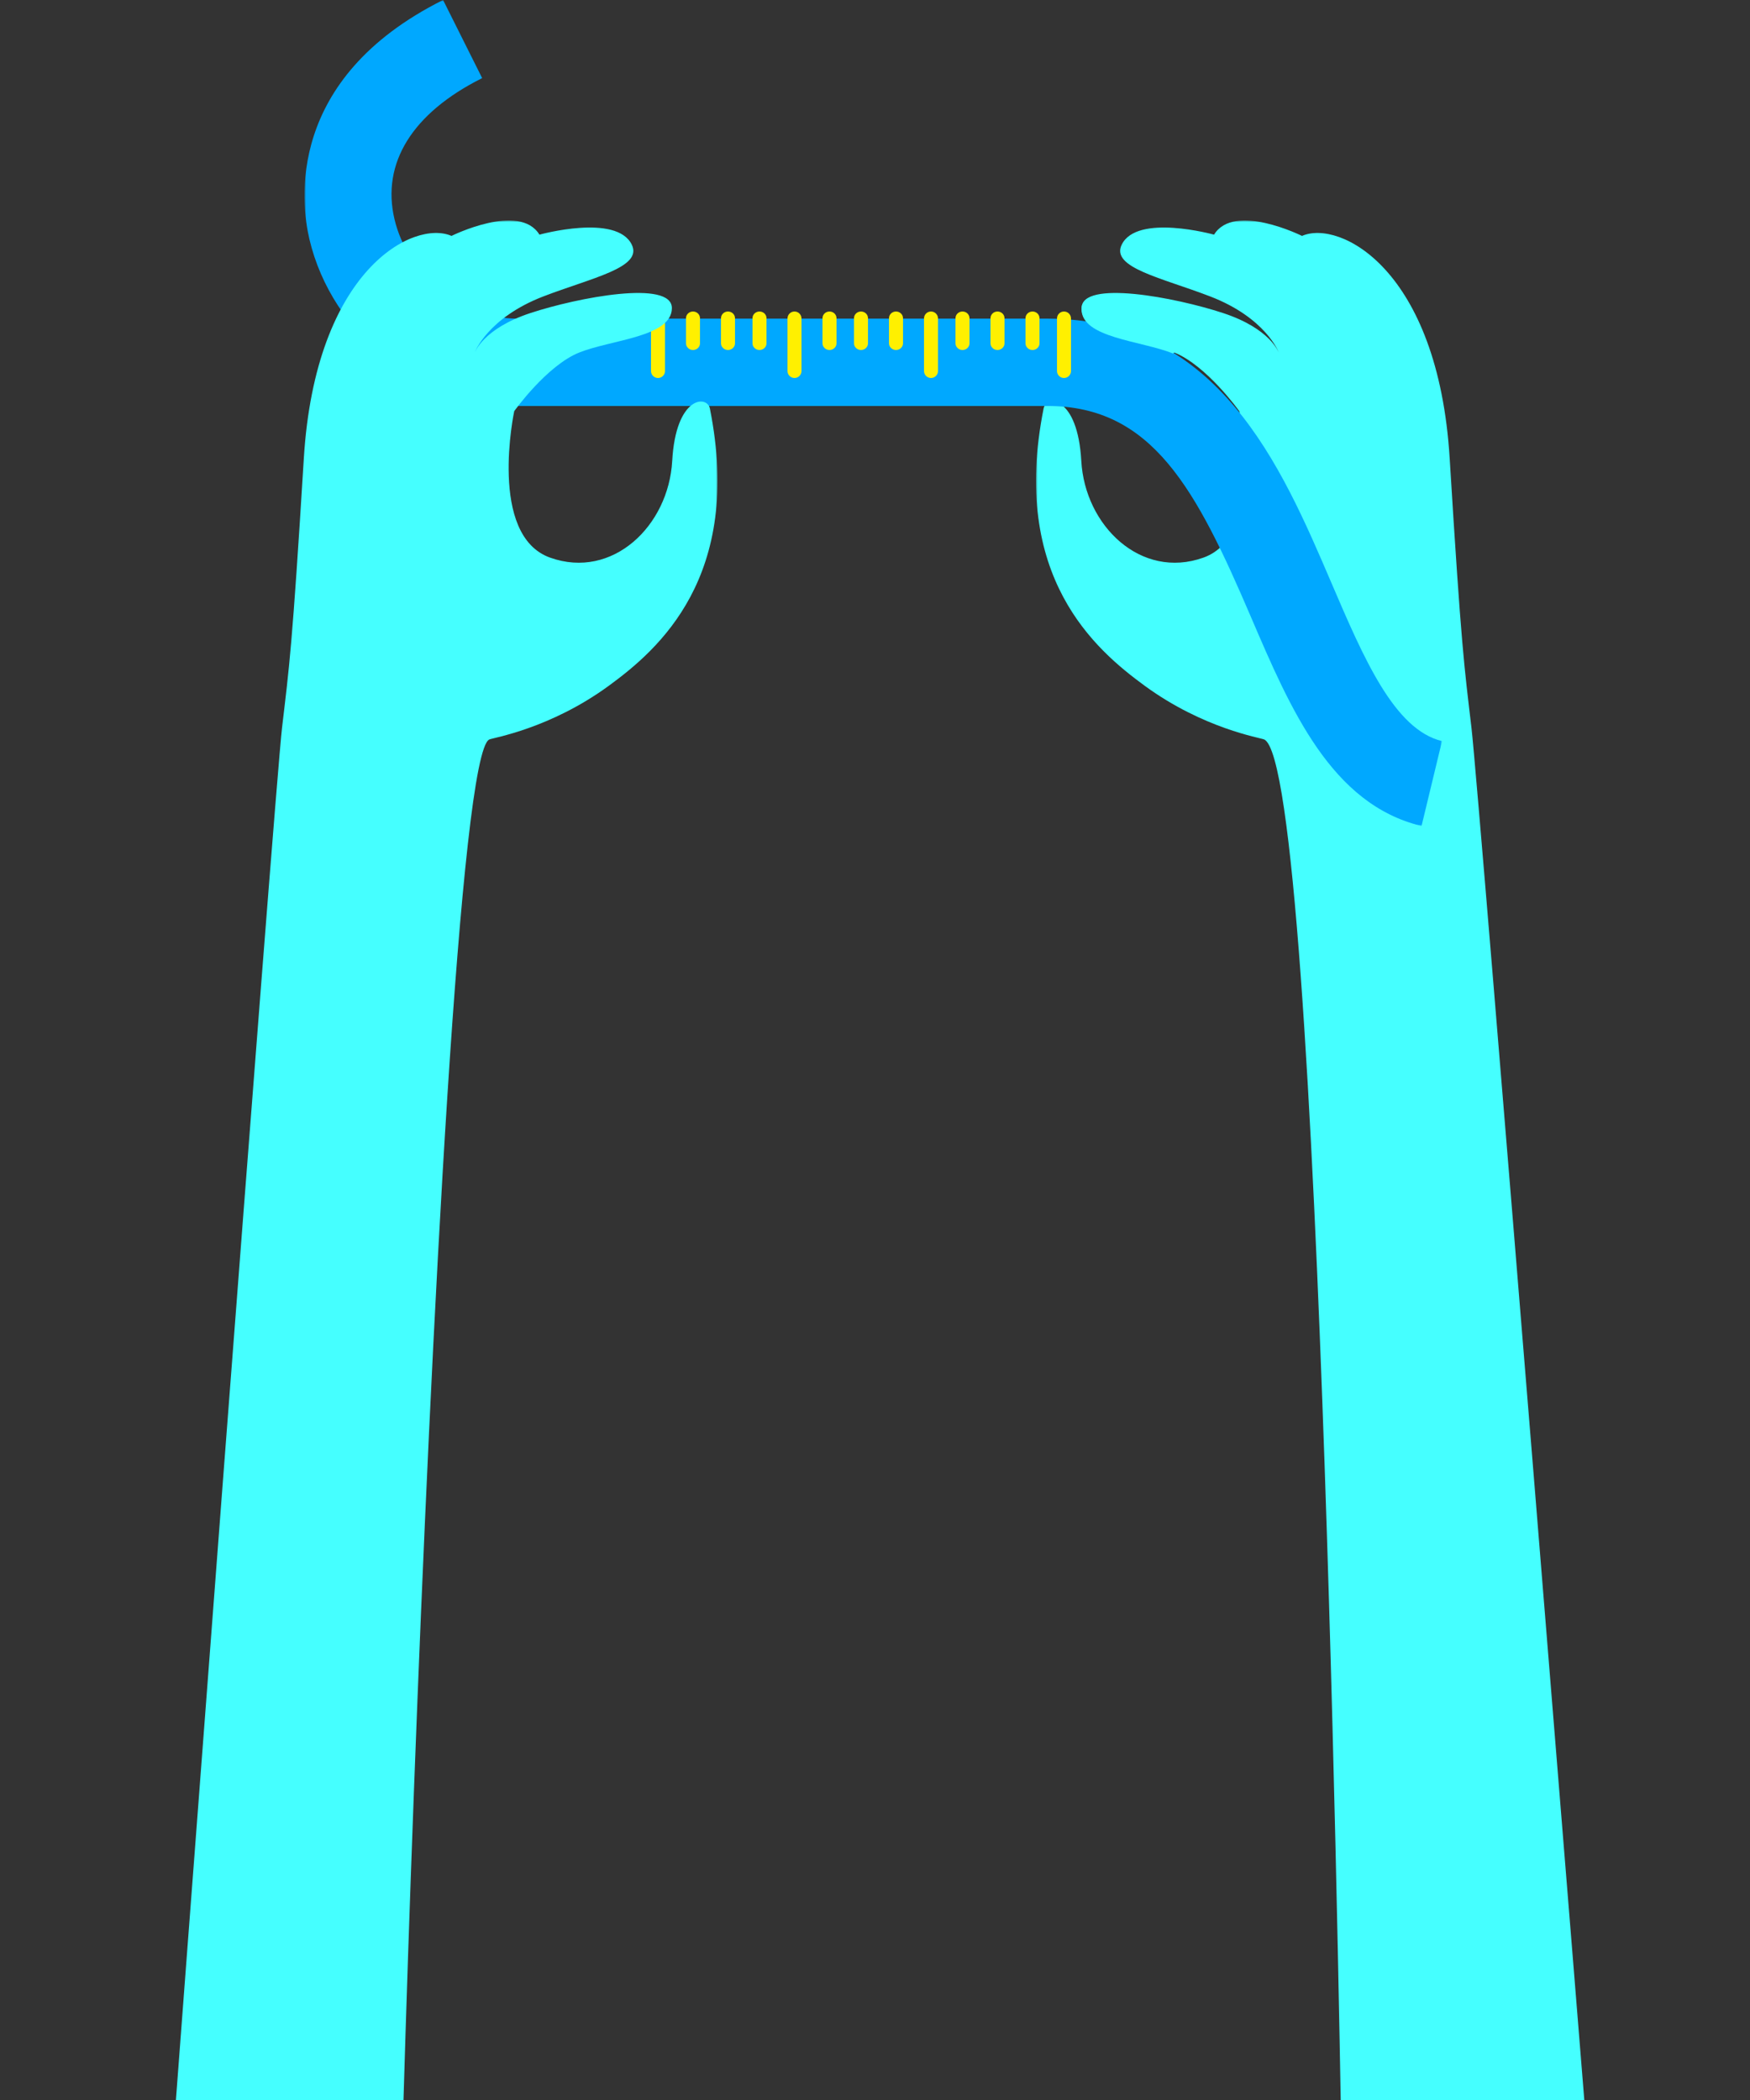
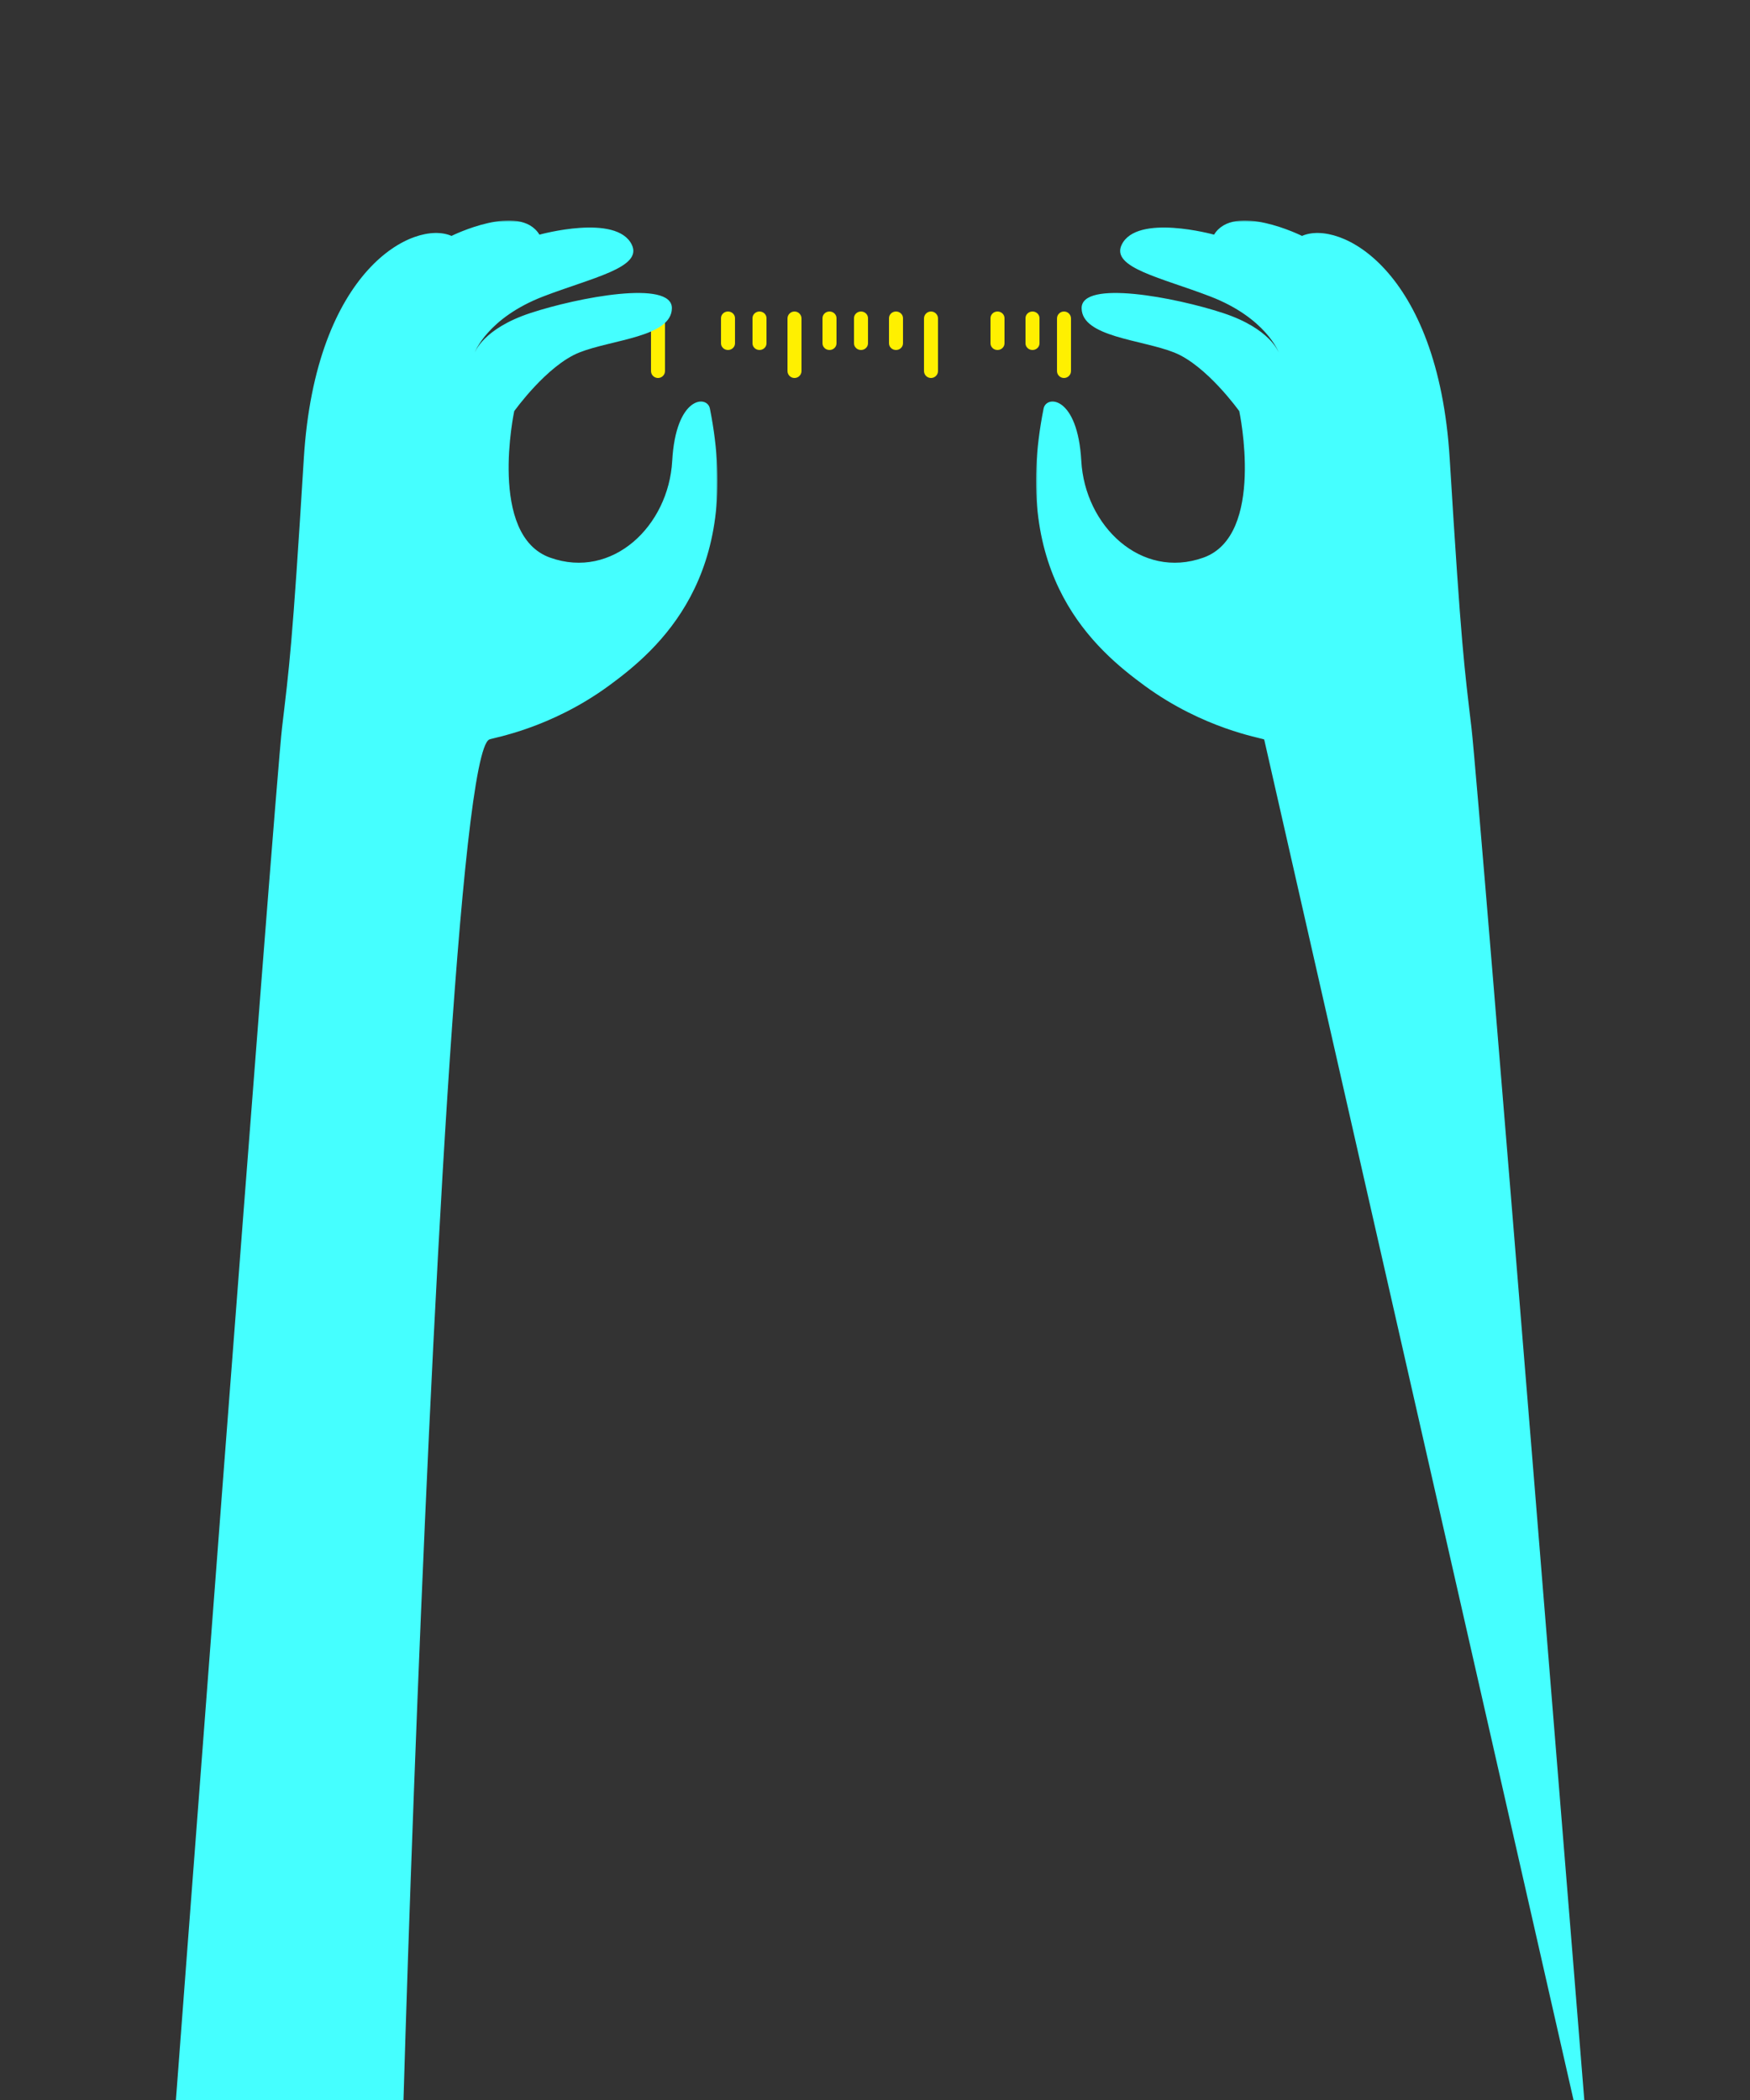
<svg xmlns="http://www.w3.org/2000/svg" xmlns:xlink="http://www.w3.org/1999/xlink" width="500px" height="600px" viewBox="0 0 500 600" version="1.1">
  <rect x="0" y="0" width="500" height="600" fill="#333333" stroke="none" />
  <title>teaser-individual-workshops</title>
  <desc>Created with Sketch.</desc>
  <defs>
    <polygon id="path-1" points="204 608.031 91.461 695.234 0 318 0 0 152 0" />
-     <polygon id="path-3" points="325 7.32327141e-14 1.37419874e-14 7.32327141e-14 0 236 325 236 325 0" />
    <polygon id="path-5" points="4.31479059e-20 6.44383767e-14 4.31479059e-20 559 187 559 187 0 0 0" />
  </defs>
  <g id="Assets" stroke="none" stroke-width="1" fill="none" fill-rule="evenodd">
    <g id="teaser-individual-workshops">
      <g id="Page-1" transform="translate(18, 0)">
        <g id="Group-3" transform="translate(278, 63)">
          <mask id="mask-2" fill="white">
            <use xlink:href="#path-1" />
          </mask>
          <g id="Clip-2" />
-           <path d="M49.787,21.703 C65.695,27.83 69.424,37.732 69.327,37.708 C69.327,37.708 67.03,30.919 53.465,26.447 C39.899,21.977 12.943,16.838 13.033,25.068 C13.125,33.298 30.167,34.009 39.47,37.708 C48.77,41.407 58.079,54.477 58.079,54.477 C58.079,54.477 65.652,89.982 47.812,96.33 C29.971,102.677 13.977,87.235 12.943,68.692 C11.909,50.148 2.952,49.805 2.169,53.734 C-7.399,101.76 16.954,122.619 31.029,132.915 C47.878,145.239 64.116,147.777 65.198,148.279 C81.652,155.917 87.406,558 87.406,558 L158.352,558 C158.352,558 126.485,162.438 124.419,144.926 C122.351,127.412 121.527,122.258 118.197,68.004 C114.867,13.751 86.663,-0.279 76,4.405 C76,4.405 56.575,-5.262 50.872,4.045 C50.872,4.045 28.818,-2.081 24.479,6.928 C21.321,13.487 35.871,16.344 49.787,21.703 Z" id="Fill-1" fill="#45FFFF" mask="url(#mask-2)" />
+           <path d="M49.787,21.703 C65.695,27.83 69.424,37.732 69.327,37.708 C69.327,37.708 67.03,30.919 53.465,26.447 C39.899,21.977 12.943,16.838 13.033,25.068 C13.125,33.298 30.167,34.009 39.47,37.708 C48.77,41.407 58.079,54.477 58.079,54.477 C58.079,54.477 65.652,89.982 47.812,96.33 C29.971,102.677 13.977,87.235 12.943,68.692 C11.909,50.148 2.952,49.805 2.169,53.734 C-7.399,101.76 16.954,122.619 31.029,132.915 C47.878,145.239 64.116,147.777 65.198,148.279 L158.352,558 C158.352,558 126.485,162.438 124.419,144.926 C122.351,127.412 121.527,122.258 118.197,68.004 C114.867,13.751 86.663,-0.279 76,4.405 C76,4.405 56.575,-5.262 50.872,4.045 C50.872,4.045 28.818,-2.081 24.479,6.928 C21.321,13.487 35.871,16.344 49.787,21.703 Z" id="Fill-1" fill="#45FFFF" mask="url(#mask-2)" />
        </g>
        <g id="Group-6" transform="translate(69, 0)">
          <mask id="mask-4" fill="white">
            <use xlink:href="#path-3" />
          </mask>
          <g id="Clip-5" />
          <path d="M319.153,236 C293.341,229.788 281.697,202.613 270.436,176.334 C254.819,139.885 242.33,115.994 212.235,115.994 L60.811,115.994 C33.36,115.994 7.824,95.523 1.41,68.376 C-1.033,58.032 -5.503,22.53 39.594,0 L50.761,22.318 C30.819,32.28 21.923,46.602 25.713,62.643 C29.476,78.568 44.892,91.043 60.811,91.043 L212.235,91.043 C261.053,91.043 278.983,132.889 293.392,166.513 C302.636,188.086 311.366,208.461 325,211.742 L319.153,236 Z" id="Fill-4" fill="#00A8FF" mask="url(#mask-4)" />
        </g>
        <path d="M170,108 C168.897,108 168,107.108 168,106.008 L168,90.992 C168,89.892 168.897,89 170,89 C171.104,89 172,89.892 172,90.992 L172,106.008 C172,107.108 171.104,108 170,108" id="Fill-7" fill="#FFF000" />
-         <path d="M180,100 C178.896,100 178,99.144 178,98.09 L178,90.909 C178,89.854 178.896,89 180,89 C181.104,89 182,89.854 182,90.909 L182,98.09 C182,99.144 181.104,100 180,100" id="Fill-9" fill="#FFF000" />
        <path d="M190,100 C188.896,100 188,99.144 188,98.09 L188,90.909 C188,89.854 188.896,89 190,89 C191.104,89 192,89.854 192,90.909 L192,98.09 C192,99.144 191.104,100 190,100" id="Fill-11" fill="#FFF000" />
        <path d="M199,100 C197.897,100 197,99.144 197,98.09 L197,90.909 C197,89.854 197.897,89 199,89 C200.104,89 201,89.854 201,90.909 L201,98.09 C201,99.144 200.104,100 199,100" id="Fill-13" fill="#FFF000" />
        <path d="M209,108 C207.896,108 207,107.108 207,106.008 L207,90.992 C207,89.892 207.896,89 209,89 C210.103,89 211,89.892 211,90.992 L211,106.008 C211,107.108 210.103,108 209,108" id="Fill-15" fill="#FFF000" />
        <path d="M219,100 C217.896,100 217,99.144 217,98.09 L217,90.909 C217,89.854 217.896,89 219,89 C220.104,89 221,89.854 221,90.909 L221,98.09 C221,99.144 220.104,100 219,100" id="Fill-17" fill="#FFF000" />
        <path d="M228,100 C226.897,100 226,99.144 226,98.09 L226,90.909 C226,89.854 226.897,89 228,89 C229.104,89 230,89.854 230,90.909 L230,98.09 C230,99.144 229.104,100 228,100" id="Fill-19" fill="#FFF000" />
        <path d="M238,100 C236.896,100 236,99.144 236,98.09 L236,90.909 C236,89.854 236.896,89 238,89 C239.103,89 240,89.854 240,90.909 L240,98.09 C240,99.144 239.103,100 238,100" id="Fill-21" fill="#FFF000" />
        <path d="M248,108 C246.896,108 246,107.108 246,106.008 L246,90.992 C246,89.892 246.896,89 248,89 C249.104,89 250,89.892 250,90.992 L250,106.008 C250,107.108 249.104,108 248,108" id="Fill-23" fill="#FFF000" />
-         <path d="M257,100 C255.896,100 255,99.144 255,98.09 L255,90.909 C255,89.854 255.896,89 257,89 C258.104,89 259,89.854 259,90.909 L259,98.09 C259,99.144 258.104,100 257,100" id="Fill-25" fill="#FFF000" />
        <path d="M267,100 C265.896,100 265,99.144 265,98.09 L265,90.909 C265,89.854 265.896,89 267,89 C268.103,89 269,89.854 269,90.909 L269,98.09 C269,99.144 268.103,100 267,100" id="Fill-27" fill="#FFF000" />
        <path d="M277,100 C275.896,100 275,99.144 275,98.09 L275,90.909 C275,89.854 275.896,89 277,89 C278.104,89 279,89.854 279,90.909 L279,98.09 C279,99.144 278.104,100 277,100" id="Fill-29" fill="#FFF000" />
        <path d="M286,108 C284.897,108 284,107.108 284,106.008 L284,90.992 C284,89.892 284.897,89 286,89 C287.104,89 288,89.892 288,90.992 L288,106.008 C288,107.108 287.104,108 286,108" id="Fill-31" fill="#FFF000" />
        <g id="Group-35" transform="translate(0, 63)">
          <mask id="mask-6" fill="white">
            <use xlink:href="#path-5" />
          </mask>
          <g id="Clip-34" />
          <path d="M137.214,21.703 C121.306,27.83 117.576,37.732 117.673,37.708 C117.673,37.708 119.97,30.919 133.537,26.447 C147.102,21.977 174.059,16.838 173.967,25.068 C173.876,33.298 156.832,34.009 147.53,37.708 C138.23,41.407 128.921,54.477 128.921,54.477 C128.921,54.477 121.348,89.982 139.188,96.33 C157.029,102.677 173.025,87.235 174.059,68.692 C175.091,50.148 184.049,49.805 184.83,53.734 C194.399,101.76 170.047,122.619 155.971,132.915 C139.122,145.239 122.884,147.777 121.802,148.279 C105.348,155.917 88.477,804.773 98.914,558 L30.672,558 C30.672,558 60.515,162.438 62.581,144.926 C64.649,127.412 65.473,122.258 68.804,68.004 C72.133,13.751 100.337,-0.279 111,4.405 C111,4.405 130.425,-5.262 136.128,4.045 C136.128,4.045 158.182,-2.081 162.521,6.928 C165.679,13.487 151.129,16.344 137.214,21.703 Z" id="Fill-33" fill="#45FFFF" mask="url(#mask-6)" />
        </g>
-         <path d="M331,89.741 C317.579,85.27 290.911,80.132 291,88.362 C291.091,96.592 307.953,97.301 317.154,101" id="Fill-36" fill="#45FFFF" />
      </g>
    </g>
  </g>
</svg>